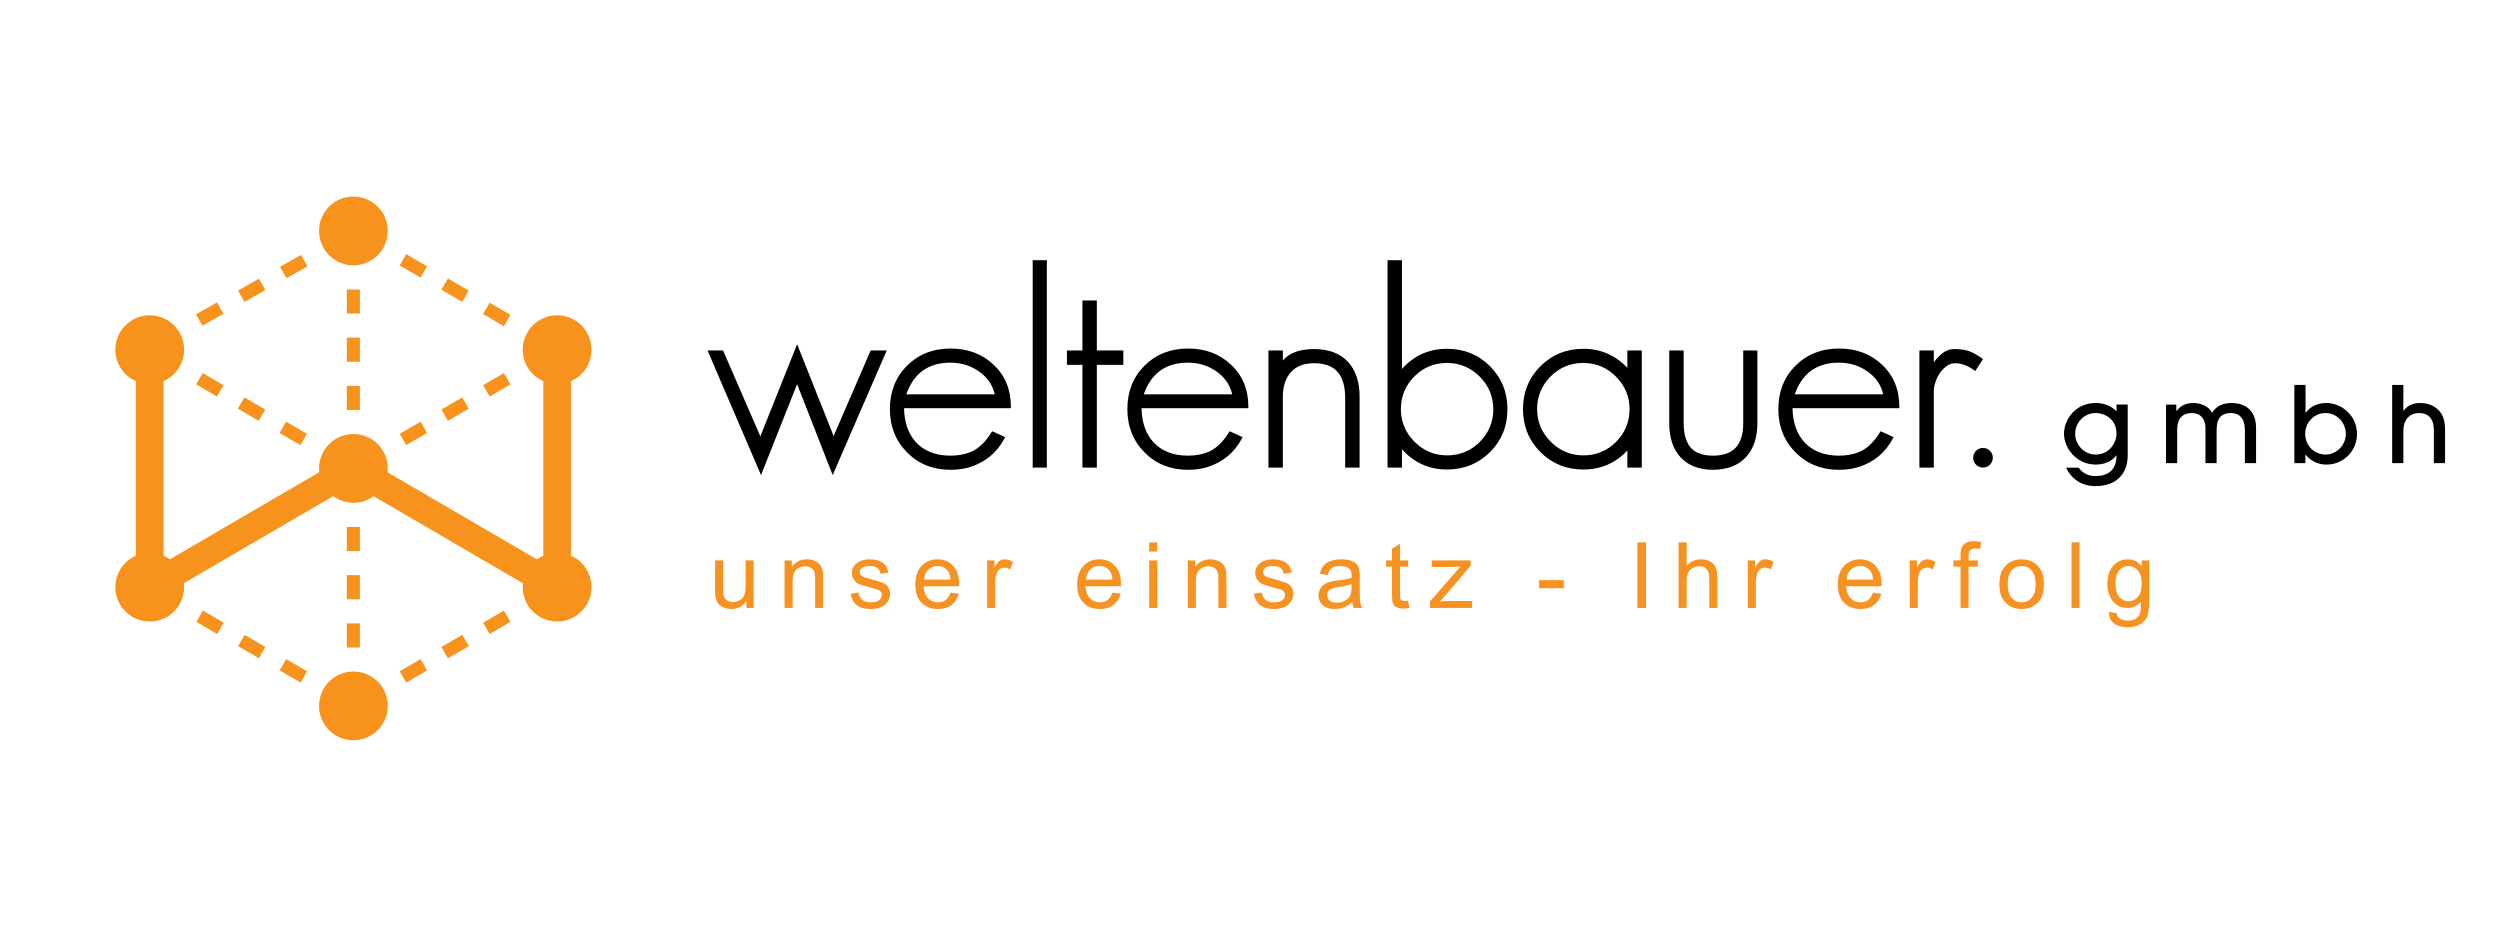
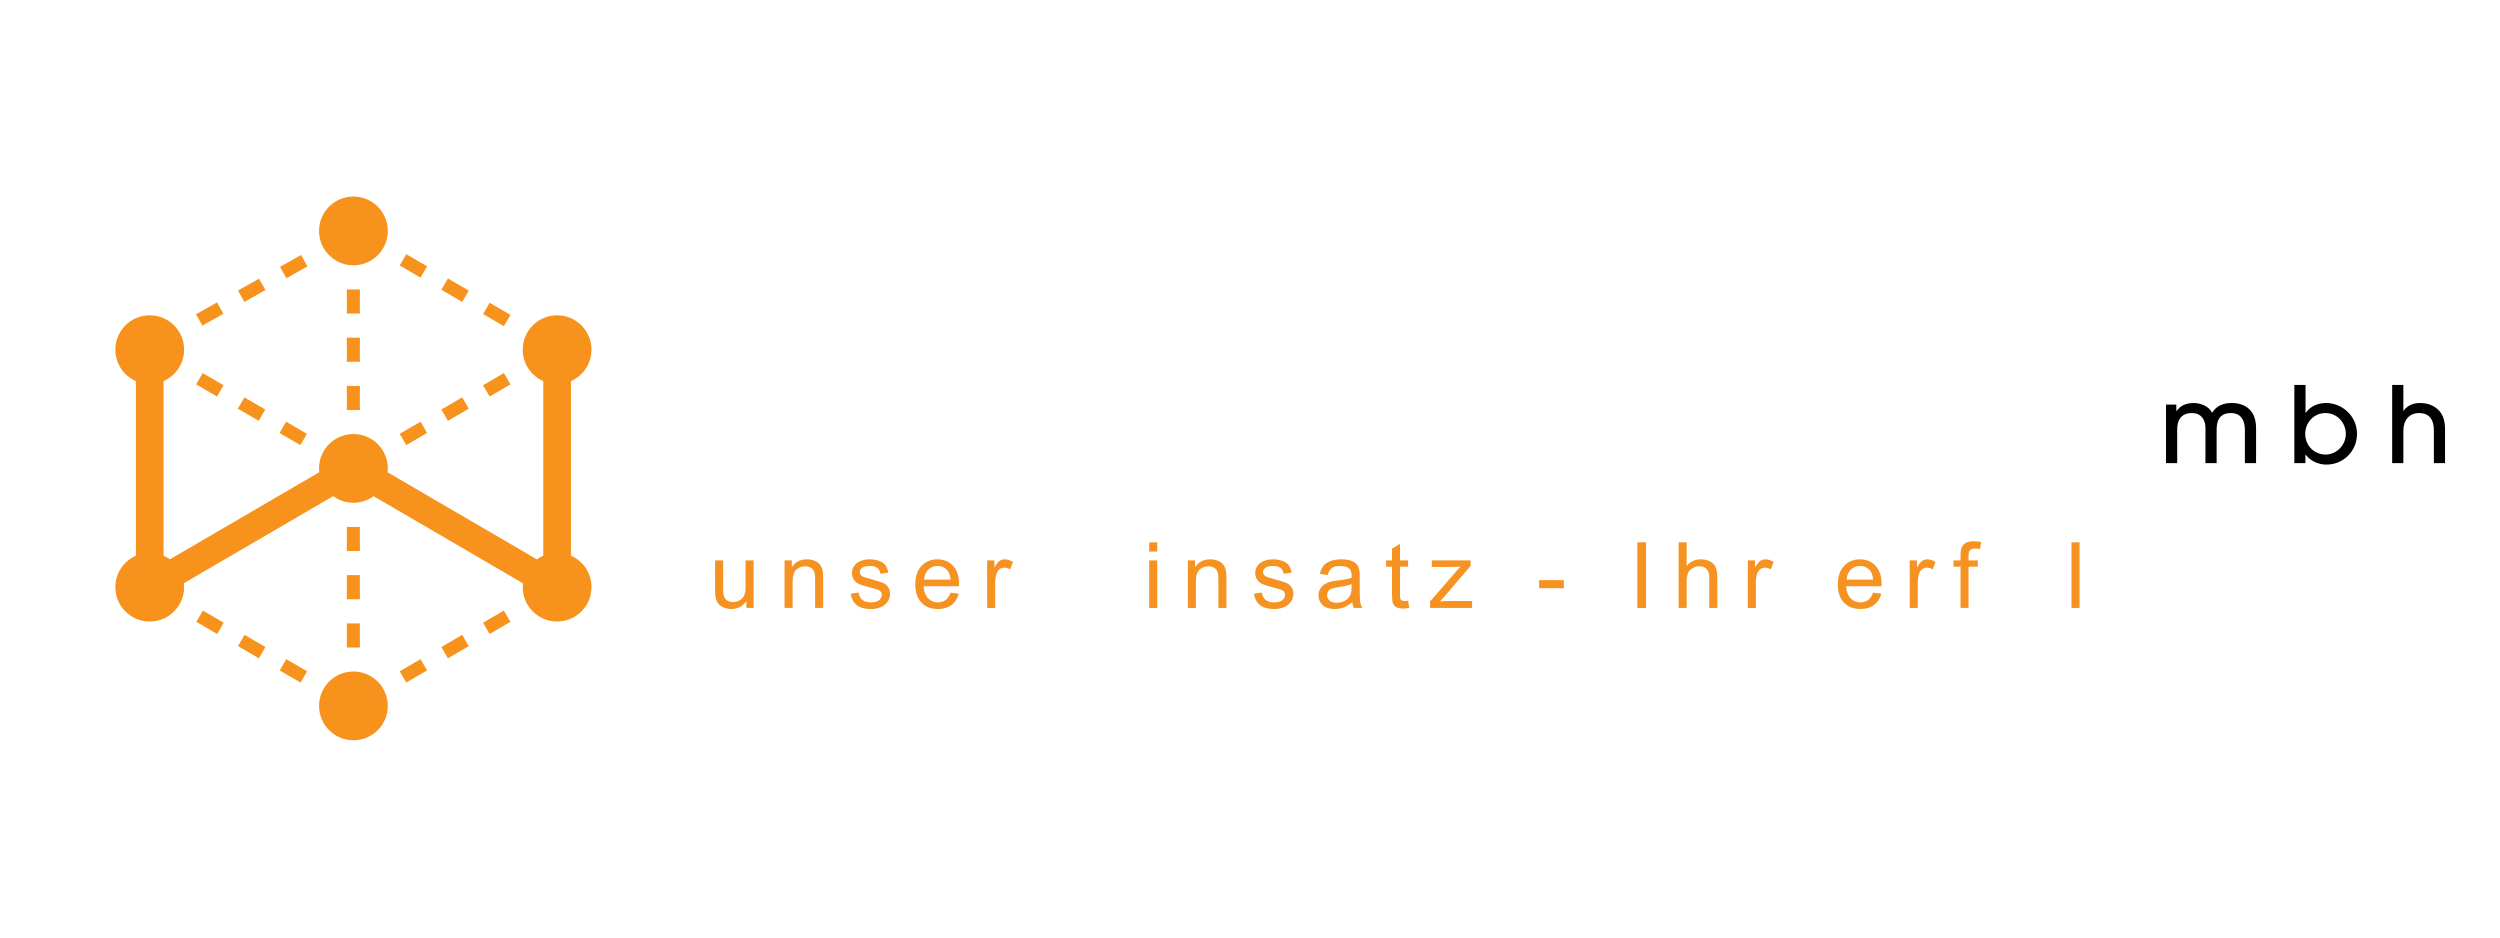
<svg xmlns="http://www.w3.org/2000/svg" width="400px" height="150px" viewBox="0 0 400 150" version="1.1" xml:space="preserve" style="fill-rule:evenodd;clip-rule:evenodd;stroke-linejoin:round;stroke-miterlimit:2;">
  <g>
    <g transform="matrix(0.503,0,0,0.503,-6.934,8.882)">
      <path d="M149.641,67.056L143.011,63.193L140.92,66.783L147.549,70.647L149.641,67.056ZM162.9,74.783L156.271,70.92L154.179,74.51L160.808,78.373L162.9,74.783ZM176.16,82.51L169.53,78.646L167.438,82.237L174.068,86.1L176.16,82.51ZM167.438,180.422L169.53,184.012L176.16,180.148L174.068,176.558L167.438,180.422ZM154.179,188.149L156.271,191.74L162.9,187.875L160.808,184.285L154.179,188.149ZM140.92,195.876L143.011,199.466L149.641,195.603L147.549,192.013L140.92,195.876ZM176.16,104.609L174.068,101.019L167.438,104.882L169.53,108.473L176.16,104.609ZM162.9,112.336L160.808,108.746L154.179,112.609L156.271,116.199L162.9,112.336ZM149.641,120.063L147.549,116.472L140.92,120.336L143.011,123.926L149.641,120.063ZM84.856,82.15L82.813,78.531L76.131,82.303L78.173,85.922L84.856,82.15ZM98.22,74.607L96.177,70.989C96.178,70.989 89.496,74.76 89.496,74.76L91.538,78.379L98.221,74.607L98.22,74.607ZM111.586,67.065L109.544,63.446L102.861,67.218L104.903,70.837L111.586,67.065ZM76.238,180.148L82.867,184.012L84.959,180.422L78.33,176.558L76.238,180.148ZM89.497,187.875L96.127,191.74L98.219,188.149L91.589,184.285L89.497,187.875ZM102.756,195.603L109.386,199.466L111.478,195.876L104.848,192.013L102.756,195.603ZM76.18,104.609L82.809,108.473L84.901,104.882L78.272,101.019L76.18,104.609ZM98.161,112.609L91.531,108.746L89.439,112.336L96.069,116.199L98.161,112.609ZM111.42,120.336L104.79,116.472L102.698,120.063L109.328,123.926L111.42,120.336ZM128.261,149.949L124.107,149.949L124.107,157.623L128.261,157.623L128.261,149.949ZM124.107,172.969L128.261,172.969L128.261,165.296L124.107,165.296L124.107,172.969ZM124.107,188.316L128.261,188.316L128.261,180.642L124.107,180.642L124.107,188.316ZM128.261,74.411L124.107,74.411L124.107,82.085L128.261,82.085L128.261,74.411ZM128.261,89.758L124.107,89.758L124.107,97.431L128.261,97.431L128.261,89.758ZM124.107,112.778L128.261,112.778L128.261,105.104L124.107,105.104L124.107,112.778ZM126.207,66.737C132.248,66.737 137.145,61.84 137.145,55.799C137.145,49.758 132.248,44.862 126.207,44.862C120.166,44.862 115.27,49.758 115.27,55.799C115.27,61.84 120.166,66.737 126.207,66.737ZM126.207,195.94C120.166,195.94 115.27,200.836 115.27,206.877C115.27,212.918 120.166,217.815 126.207,217.815C132.248,217.815 137.145,212.918 137.145,206.877C137.145,200.836 132.248,195.94 126.207,195.94ZM201.935,169.107C201.935,175.148 197.038,180.045 190.997,180.045C184.956,180.045 180.059,175.148 180.059,169.107C180.059,168.693 180.087,168.284 180.132,167.882L132.629,140.178C130.824,141.491 128.61,142.275 126.207,142.275C123.795,142.275 121.572,141.484 119.763,140.161L72.274,167.856C72.321,168.266 72.351,168.683 72.351,169.107C72.351,175.148 67.453,180.045 61.413,180.045C55.372,180.045 50.476,175.148 50.476,169.107C50.476,164.633 53.163,160.794 57.01,159.098L57.01,103.576C53.163,101.882 50.476,98.041 50.476,93.568C50.476,87.527 55.372,82.631 61.413,82.631C67.453,82.631 72.351,87.527 72.351,93.568C72.351,98.041 69.662,101.882 65.816,103.576L65.816,159.098C66.53,159.413 67.199,159.805 67.824,160.258L115.34,132.547C115.296,132.149 115.27,131.746 115.27,131.338C115.27,125.297 120.166,120.4 126.207,120.4C132.248,120.4 137.145,125.297 137.145,131.338C137.145,131.757 137.117,132.169 137.07,132.575L184.565,160.274C185.196,159.814 185.873,159.417 186.594,159.098L186.594,103.576C182.748,101.882 180.059,98.041 180.059,93.568C180.059,87.527 184.956,82.631 190.997,82.631C197.038,82.631 201.935,87.527 201.935,93.568C201.935,98.041 199.246,101.882 195.399,103.576L195.399,159.098C199.246,160.794 201.935,164.633 201.935,169.107Z" style="fill:rgb(247,147,29);fill-rule:nonzero;" />
    </g>
    <g transform="matrix(0.503,0,0,0.503,-6.934,8.882)">
-       <path d="M642.084,100.373L644.552,96.562L644.171,96.282C642.67,95.205 641.299,94.445 640.093,94.022C638.871,93.596 637.31,93.379 635.451,93.379C633.868,93.379 632.398,93.984 631.08,95.175C630.262,95.916 629.539,96.714 628.918,97.56L628.918,93.818L624.331,93.818L624.331,131.078L628.918,131.078L628.918,106.696C628.918,105.816 629.101,104.837 629.462,103.781C629.827,102.718 630.322,101.739 630.934,100.877C631.543,100.02 632.271,99.292 633.099,98.713C633.888,98.16 634.738,97.88 635.628,97.88C636.729,97.88 637.792,98.075 638.786,98.461C639.794,98.854 640.759,99.393 641.704,100.101L642.084,100.373ZM612.816,107.784C612.159,104.855 610.523,102.439 607.947,100.598C605.291,98.677 602.196,97.704 598.749,97.704C595.128,97.704 592.096,98.601 589.734,100.372C587.515,102.037 585.816,104.528 584.679,107.784L612.816,107.784ZM612.438,98.346C616.095,101.763 617.951,106.258 617.951,111.702L617.951,112.147L617.505,112.196L583.965,112.196C584.051,116.733 585.334,120.383 587.784,123.048C590.419,125.855 594.11,127.281 598.749,127.281C601.134,127.281 603.316,126.879 605.236,126.088C607.642,125.081 609.84,122.989 611.766,119.873L611.976,119.535L612.357,119.668L616.12,121.397L615.894,121.815C613.537,126.287 609.896,129.323 605.047,130.878C603.189,131.477 601.07,131.78 598.749,131.78C593.191,131.78 588.552,129.928 584.959,126.275C581.311,122.629 579.461,117.991 579.461,112.492C579.461,106.936 581.282,102.299 584.874,98.706C588.527,95.055 593.194,93.204 598.749,93.204C604.241,93.204 608.848,94.934 612.438,98.346ZM568.291,116.972C568.291,120.426 567.486,123.038 565.9,124.737C564.32,126.424 561.892,127.281 558.684,127.281C555.396,127.281 552.983,126.394 551.514,124.652C550.073,122.879 549.341,120.295 549.341,116.972L549.341,93.818L544.754,93.818L544.754,116.972C544.754,121.588 545.98,125.247 548.4,127.847C550.825,130.457 554.286,131.78 558.684,131.78C563.14,131.78 566.66,130.427 569.146,127.759C571.566,125.158 572.792,121.53 572.792,116.972L572.792,93.818L568.291,93.818L568.291,116.972ZM517.434,97.792C513.373,97.792 509.885,99.221 507.067,102.039C504.191,104.914 502.733,108.432 502.733,112.492C502.733,116.495 504.191,119.983 507.068,122.858C509.943,125.734 513.432,127.193 517.434,127.193C521.492,127.193 524.98,125.763 527.8,122.946C530.675,120.071 532.134,116.553 532.134,112.492C532.134,108.489 530.675,105.002 527.799,102.126C524.923,99.251 521.435,97.792 517.434,97.792ZM531.432,93.818L536.019,93.818L536.019,131.078L531.432,131.078L531.432,125.652C527.677,129.662 522.974,131.693 517.434,131.693C512.052,131.693 507.473,129.842 503.822,126.191C500.114,122.482 498.234,117.873 498.234,112.492C498.234,107.112 500.084,102.532 503.735,98.882C507.444,95.173 512.052,93.292 517.434,93.292C522.927,93.292 527.631,95.327 531.432,99.343L531.432,93.818ZM484.457,102.126C481.58,99.251 478.094,97.792 474.092,97.792C470.033,97.792 466.543,99.221 463.724,102.039C460.849,104.914 459.39,108.432 459.39,112.492C459.39,116.495 460.849,119.983 463.725,122.858C466.601,125.734 470.091,127.193 474.092,127.193C478.15,127.193 481.637,125.763 484.457,122.946C487.332,120.071 488.791,116.553 488.791,112.492C488.791,108.489 487.332,105.002 484.457,102.126ZM487.701,98.794C491.412,102.504 493.292,107.113 493.292,112.492C493.292,117.873 491.44,122.452 487.789,126.103C484.08,129.812 479.471,131.693 474.092,131.693C468.379,131.693 463.557,129.531 459.742,125.261L459.742,131.078L455.154,131.078L455.154,65.099L459.742,65.099L459.742,99.71C463.51,95.45 468.331,93.292 474.092,93.292C479.469,93.292 484.049,95.143 487.701,98.794ZM431.804,93.379C427.149,93.379 423.808,94.609 421.847,97.035L421.847,93.818L417.259,93.818L417.259,131.078L421.847,131.078L421.847,108.54C421.847,105.229 422.719,102.593 424.446,100.698C426.097,98.828 428.572,97.88 431.804,97.88C435.095,97.88 437.588,98.793 439.211,100.594C440.845,102.409 441.674,105.2 441.674,108.891L441.674,131.078L446.261,131.078L446.261,108.54C446.261,103.809 445.006,100.061 442.53,97.401C440.04,94.732 436.431,93.379 431.804,93.379ZM405.744,107.784C405.089,104.855 403.453,102.44 400.875,100.598C398.219,98.677 395.124,97.704 391.677,97.704C388.056,97.704 385.024,98.601 382.662,100.372C380.443,102.037 378.745,104.528 377.607,107.784L405.744,107.784ZM405.366,98.346C409.023,101.763 410.879,106.258 410.879,111.702L410.879,112.147L410.434,112.196L376.894,112.196C376.98,116.734 378.264,120.384 380.712,123.048C383.348,125.855 387.039,127.281 391.677,127.281C394.064,127.281 396.246,126.879 398.164,126.088C400.571,125.081 402.77,122.989 404.694,119.873L404.903,119.535L405.286,119.668L409.048,121.397L408.822,121.815C406.466,126.287 402.824,129.323 397.976,130.878C396.119,131.477 394,131.78 391.677,131.78C386.119,131.78 381.48,129.928 377.889,126.275C374.24,122.629 372.389,117.989 372.389,112.492C372.389,106.936 374.21,102.299 377.802,98.706C381.455,95.055 386.122,93.204 391.677,93.204C397.17,93.204 401.776,94.934 405.366,98.346ZM362.679,77.922L358.091,77.922L358.091,93.818L353.172,93.818L353.172,98.407L358.091,98.407L358.091,131.078L362.679,131.078L362.679,98.407L371.11,98.407L371.11,93.818L362.679,93.818L362.679,77.922ZM342.276,131.078L346.775,131.078L346.775,65.099L342.276,65.099L342.276,131.078ZM330.205,107.784C329.552,104.856 327.917,102.441 325.338,100.598C322.681,98.677 319.587,97.704 316.141,97.704C312.519,97.704 309.487,98.601 307.127,100.372C304.907,102.036 303.208,104.528 302.07,107.784L330.205,107.784ZM329.831,98.346C333.486,101.762 335.341,106.257 335.341,111.702L335.341,112.147L334.896,112.196L301.357,112.196C301.443,116.734 302.726,120.384 305.174,123.048C307.812,125.855 311.503,127.281 316.141,127.281C318.526,127.281 320.708,126.879 322.628,126.088C325.034,125.081 327.232,122.989 329.158,119.873L329.368,119.534L329.751,119.669L333.511,121.397L333.287,121.815C330.929,126.288 327.286,129.323 322.439,130.878C320.581,131.477 318.462,131.78 316.141,131.78C310.582,131.78 305.942,129.928 302.352,126.275C298.703,122.631 296.852,117.992 296.852,112.492C296.852,106.937 298.674,102.299 302.266,98.706C305.917,95.055 310.585,93.204 316.141,93.204C321.633,93.204 326.239,94.934 329.831,98.346ZM278.957,121.043L267.804,92.989L267.348,91.834L255.645,121.134L243.9,94.091L243.784,93.818L238.844,93.818L255.386,132.357L255.856,133.464L267.342,104.528L278.215,132.342L278.648,133.469L295.58,94.441L295.851,93.818L290.733,93.818L278.957,121.043ZM647.687,127.947C647.687,129.674 646.287,131.074 644.559,131.074C642.833,131.074 641.432,129.674 641.432,127.947C641.432,126.219 642.833,124.82 644.559,124.82C646.287,124.82 647.687,126.219 647.687,127.947Z" style="fill-rule:nonzero;" />
-     </g>
+       </g>
    <g transform="matrix(0.503,0,0,0.503,-6.934,8.882)">
      <path d="M251.214,175.725L251.214,173.503C250.038,175.212 248.439,176.067 246.419,176.067C245.527,176.067 244.694,175.896 243.921,175.554C243.148,175.212 242.574,174.783 242.199,174.265C241.825,173.748 241.561,173.114 241.41,172.364C241.305,171.861 241.253,171.064 241.253,169.972L241.253,160.603L243.815,160.603L243.815,168.99C243.815,170.328 243.867,171.23 243.971,171.695C244.132,172.369 244.474,172.898 244.996,173.283C245.517,173.667 246.163,173.859 246.931,173.859C247.699,173.859 248.42,173.662 249.094,173.269C249.768,172.875 250.244,172.338 250.524,171.659C250.804,170.981 250.944,169.996 250.944,168.705L250.944,160.603L253.505,160.603L253.505,175.725L251.214,175.725Z" style="fill:rgb(246,146,33);fill-rule:nonzero;" />
      <path d="M263.347,175.725L263.347,160.603L265.653,160.603L265.653,162.753C266.763,161.091 268.366,160.261 270.463,160.261C271.373,160.261 272.211,160.425 272.974,160.752C273.738,161.08 274.31,161.509 274.689,162.041C275.068,162.572 275.334,163.204 275.486,163.935C275.581,164.409 275.628,165.24 275.628,166.426L275.628,175.725L273.067,175.725L273.067,166.526C273.067,165.482 272.967,164.701 272.768,164.184C272.569,163.666 272.215,163.253 271.708,162.945C271.2,162.636 270.605,162.482 269.922,162.482C268.831,162.482 267.889,162.829 267.097,163.522C266.305,164.215 265.909,165.529 265.909,167.466L265.909,175.725L263.347,175.725Z" style="fill:rgb(246,146,33);fill-rule:nonzero;" />
      <path d="M284.36,171.211L286.893,170.812C287.035,171.828 287.431,172.606 288.081,173.148C288.731,173.689 289.64,173.959 290.806,173.959C291.983,173.959 292.856,173.719 293.425,173.24C293.994,172.761 294.279,172.198 294.279,171.553C294.279,170.974 294.027,170.518 293.524,170.186C293.173,169.958 292.301,169.668 290.906,169.317C289.028,168.842 287.726,168.432 287,168.085C286.274,167.739 285.724,167.26 285.349,166.647C284.974,166.035 284.787,165.359 284.787,164.618C284.787,163.944 284.941,163.32 285.249,162.746C285.558,162.171 285.978,161.694 286.509,161.315C286.907,161.02 287.45,160.771 288.138,160.567C288.826,160.363 289.564,160.261 290.351,160.261C291.537,160.261 292.578,160.432 293.475,160.773C294.371,161.115 295.033,161.578 295.46,162.162C295.887,162.746 296.181,163.526 296.342,164.504L293.838,164.846C293.724,164.067 293.394,163.46 292.849,163.023C292.303,162.587 291.532,162.368 290.536,162.368C289.36,162.368 288.52,162.563 288.017,162.952C287.514,163.341 287.263,163.797 287.263,164.319C287.263,164.651 287.367,164.95 287.576,165.216C287.785,165.491 288.112,165.719 288.558,165.9C288.814,165.995 289.568,166.213 290.821,166.555C292.633,167.039 293.897,167.435 294.613,167.744C295.329,168.052 295.891,168.501 296.299,169.089C296.707,169.678 296.911,170.409 296.911,171.282C296.911,172.137 296.662,172.941 296.164,173.696C295.666,174.45 294.948,175.034 294.008,175.447C293.069,175.86 292.007,176.067 290.821,176.067C288.857,176.067 287.36,175.658 286.331,174.842C285.302,174.026 284.645,172.815 284.36,171.211Z" style="fill:rgb(246,146,33);fill-rule:nonzero;" />
      <path d="M316.131,170.855L318.778,171.182C318.36,172.73 317.587,173.931 316.458,174.785C315.329,175.639 313.887,176.067 312.132,176.067C309.922,176.067 308.169,175.385 306.874,174.023C305.579,172.661 304.932,170.751 304.932,168.292C304.932,165.748 305.586,163.773 306.895,162.368C308.205,160.963 309.903,160.261 311.99,160.261C314.011,160.261 315.661,160.949 316.942,162.326C318.223,163.702 318.863,165.639 318.863,168.135C318.863,168.287 318.859,168.515 318.849,168.819L307.578,168.819C307.673,170.48 308.143,171.752 308.987,172.635C309.832,173.518 310.885,173.959 312.146,173.959C313.086,173.959 313.887,173.712 314.551,173.219C315.215,172.725 315.742,171.937 316.131,170.855ZM307.721,166.711L316.159,166.711C316.046,165.439 315.723,164.485 315.192,163.849C314.376,162.862 313.318,162.368 312.018,162.368C310.842,162.368 309.853,162.762 309.051,163.55C308.25,164.338 307.806,165.392 307.721,166.711Z" style="fill:rgb(246,146,33);fill-rule:nonzero;" />
      <path d="M327.794,175.725L327.794,160.603L330.1,160.603L330.1,162.895C330.688,161.822 331.231,161.115 331.729,160.773C332.227,160.432 332.775,160.261 333.373,160.261C334.236,160.261 335.114,160.536 336.005,161.087L335.123,163.465C334.497,163.094 333.871,162.909 333.245,162.909C332.685,162.909 332.182,163.078 331.736,163.415C331.29,163.752 330.972,164.219 330.783,164.817C330.498,165.729 330.356,166.726 330.356,167.808L330.356,175.725L327.794,175.725Z" style="fill:rgb(246,146,33);fill-rule:nonzero;" />
-       <path d="M367.628,170.855L370.275,171.182C369.858,172.73 369.085,173.931 367.956,174.785C366.827,175.639 365.385,176.067 363.629,176.067C361.419,176.067 359.666,175.385 358.371,174.023C357.076,172.661 356.429,170.751 356.429,168.292C356.429,165.748 357.083,163.773 358.393,162.368C359.702,160.963 361.4,160.261 363.487,160.261C365.508,160.261 367.159,160.949 368.439,162.326C369.72,163.702 370.361,165.639 370.361,168.135C370.361,168.287 370.356,168.515 370.346,168.819L359.076,168.819C359.171,170.48 359.64,171.752 360.485,172.635C361.329,173.518 362.382,173.959 363.644,173.959C364.583,173.959 365.385,173.712 366.049,173.219C366.713,172.725 367.239,171.937 367.628,170.855ZM359.218,166.711L367.657,166.711C367.543,165.439 367.22,164.485 366.689,163.849C365.873,162.862 364.815,162.368 363.516,162.368C362.339,162.368 361.35,162.762 360.549,163.55C359.747,164.338 359.303,165.392 359.218,166.711Z" style="fill:rgb(246,146,33);fill-rule:nonzero;" />
      <path d="M379.334,157.797L379.334,154.85L381.896,154.85L381.896,157.797L379.334,157.797ZM379.334,175.725L379.334,160.603L381.896,160.603L381.896,175.725L379.334,175.725Z" style="fill:rgb(246,146,33);fill-rule:nonzero;" />
      <path d="M391.624,175.725L391.624,160.603L393.929,160.603L393.929,162.753C395.039,161.091 396.642,160.261 398.739,160.261C399.65,160.261 400.487,160.425 401.251,160.752C402.014,161.08 402.586,161.509 402.965,162.041C403.345,162.572 403.61,163.204 403.762,163.935C403.857,164.409 403.905,165.24 403.905,166.426L403.905,175.725L401.343,175.725L401.343,166.526C401.343,165.482 401.243,164.701 401.044,164.184C400.845,163.666 400.492,163.253 399.984,162.945C399.477,162.636 398.881,162.482 398.198,162.482C397.107,162.482 396.166,162.829 395.373,163.522C394.581,164.215 394.185,165.529 394.185,167.466L394.185,175.725L391.624,175.725Z" style="fill:rgb(246,146,33);fill-rule:nonzero;" />
      <path d="M412.636,171.211L415.169,170.812C415.312,171.828 415.708,172.606 416.358,173.148C417.008,173.689 417.916,173.959 419.083,173.959C420.259,173.959 421.132,173.719 421.701,173.24C422.27,172.761 422.555,172.198 422.555,171.553C422.555,170.974 422.304,170.518 421.801,170.186C421.45,169.958 420.577,169.668 419.182,169.317C417.304,168.842 416.002,168.432 415.276,168.085C414.55,167.739 414,167.26 413.625,166.647C413.251,166.035 413.063,165.359 413.063,164.618C413.063,163.944 413.217,163.32 413.526,162.746C413.834,162.171 414.254,161.694 414.785,161.315C415.184,161.02 415.727,160.771 416.415,160.567C417.102,160.363 417.84,160.261 418.627,160.261C419.813,160.261 420.855,160.432 421.751,160.773C422.648,161.115 423.309,161.578 423.736,162.162C424.163,162.746 424.457,163.526 424.618,164.504L422.114,164.846C422,164.067 421.67,163.46 421.125,163.023C420.579,162.587 419.809,162.368 418.812,162.368C417.636,162.368 416.796,162.563 416.294,162.952C415.791,163.341 415.539,163.797 415.539,164.319C415.539,164.651 415.644,164.95 415.853,165.216C416.061,165.491 416.389,165.719 416.834,165.9C417.091,165.995 417.845,166.213 419.097,166.555C420.909,167.039 422.173,167.435 422.889,167.744C423.606,168.052 424.168,168.501 424.576,169.089C424.984,169.678 425.188,170.409 425.188,171.282C425.188,172.137 424.939,172.941 424.441,173.696C423.943,174.45 423.224,175.034 422.285,175.447C421.345,175.86 420.283,176.067 419.097,176.067C417.133,176.067 415.637,175.658 414.607,174.842C413.578,174.026 412.921,172.815 412.636,171.211Z" style="fill:rgb(246,146,33);fill-rule:nonzero;" />
      <path d="M443.924,173.859C442.975,174.666 442.062,175.236 441.184,175.568C440.307,175.9 439.365,176.067 438.359,176.067C436.699,176.067 435.423,175.661 434.531,174.849C433.64,174.037 433.194,173 433.194,171.738C433.194,170.997 433.362,170.321 433.699,169.709C434.036,169.096 434.477,168.605 435.022,168.235C435.568,167.865 436.182,167.585 436.865,167.395C437.368,167.262 438.127,167.134 439.142,167.01C441.21,166.763 442.733,166.469 443.71,166.127C443.72,165.776 443.724,165.553 443.724,165.458C443.724,164.414 443.482,163.678 442.999,163.251C442.344,162.672 441.372,162.382 440.081,162.382C438.876,162.382 437.987,162.594 437.413,163.016C436.839,163.439 436.415,164.186 436.139,165.259L433.635,164.917C433.863,163.844 434.237,162.978 434.759,162.318C435.281,161.659 436.035,161.151 437.022,160.795C438.008,160.439 439.152,160.261 440.451,160.261C441.742,160.261 442.79,160.413 443.596,160.716C444.403,161.02 444.996,161.402 445.375,161.863C445.755,162.323 446.02,162.905 446.172,163.607C446.257,164.044 446.3,164.832 446.3,165.971L446.3,169.388C446.3,171.771 446.355,173.278 446.464,173.909C446.573,174.541 446.789,175.146 447.111,175.725L444.436,175.725C444.17,175.193 443.999,174.571 443.924,173.859ZM443.71,168.135C442.78,168.515 441.386,168.838 439.526,169.104C438.473,169.255 437.729,169.426 437.292,169.616C436.856,169.806 436.519,170.084 436.282,170.449C436.045,170.815 435.926,171.22 435.926,171.667C435.926,172.35 436.185,172.92 436.702,173.375C437.219,173.831 437.975,174.059 438.971,174.059C439.958,174.059 440.836,173.843 441.604,173.411C442.372,172.979 442.937,172.388 443.297,171.638C443.573,171.059 443.71,170.205 443.71,169.075L443.71,168.135Z" style="fill:rgb(246,146,33);fill-rule:nonzero;" />
      <path d="M461.692,173.432L462.062,175.696C461.341,175.848 460.696,175.924 460.126,175.924C459.197,175.924 458.476,175.777 457.963,175.483C457.451,175.188 457.091,174.802 456.882,174.322C456.673,173.843 456.569,172.834 456.569,171.296L456.569,162.596L454.69,162.596L454.69,160.603L456.569,160.603L456.569,156.858L459.116,155.32L459.116,160.603L461.692,160.603L461.692,162.596L459.116,162.596L459.116,171.439C459.116,172.17 459.161,172.64 459.251,172.848C459.341,173.057 459.488,173.223 459.692,173.347C459.896,173.47 460.188,173.532 460.568,173.532C460.852,173.532 461.227,173.499 461.692,173.432Z" style="fill:rgb(246,146,33);fill-rule:nonzero;" />
      <path d="M468.673,175.725L468.673,173.646L478.293,162.596C477.202,162.653 476.239,162.682 475.404,162.682L469.242,162.682L469.242,160.603L481.594,160.603L481.594,162.297L473.412,171.894L471.832,173.646C472.98,173.56 474.057,173.518 475.063,173.518L482.05,173.518L482.05,175.725L468.673,175.725Z" style="fill:rgb(246,146,33);fill-rule:nonzero;" />
      <rect x="503.356" y="166.882" width="7.869" height="2.577" style="fill:rgb(246,146,33);fill-rule:nonzero;" />
      <rect x="534.609" y="154.85" width="2.76" height="20.875" style="fill:rgb(246,146,33);fill-rule:nonzero;" />
      <path d="M547.737,175.725L547.737,154.85L550.298,154.85C550.299,154.85 550.299,162.34 550.299,162.34C551.495,160.954 553.003,160.261 554.825,160.261C555.944,160.261 556.916,160.482 557.742,160.923C558.567,161.364 559.158,161.974 559.513,162.753C559.869,163.531 560.047,164.661 560.047,166.142L560.047,175.725L557.486,175.725L557.486,166.142C557.486,164.86 557.208,163.927 556.653,163.344C556.098,162.76 555.313,162.468 554.298,162.468C553.539,162.468 552.825,162.665 552.156,163.059C551.487,163.453 551.011,163.987 550.726,164.661C550.442,165.335 550.299,166.265 550.299,167.452L550.299,175.725L547.737,175.725Z" style="fill:rgb(246,146,33);fill-rule:nonzero;" />
      <path d="M569.747,175.725L569.747,160.603L572.052,160.603L572.052,162.895C572.64,161.822 573.183,161.115 573.681,160.773C574.179,160.432 574.727,160.261 575.325,160.261C576.188,160.261 577.066,160.536 577.958,161.087L577.075,163.465C576.449,163.094 575.823,162.909 575.197,162.909C574.637,162.909 574.134,163.078 573.688,163.415C573.243,163.752 572.925,164.219 572.735,164.817C572.45,165.729 572.308,166.726 572.308,167.808L572.308,175.725L569.747,175.725Z" style="fill:rgb(246,146,33);fill-rule:nonzero;" />
      <path d="M609.581,170.855L612.227,171.182C611.81,172.73 611.037,173.931 609.908,174.785C608.779,175.639 607.337,176.067 605.582,176.067C603.371,176.067 601.619,175.385 600.324,174.023C599.029,172.661 598.381,170.751 598.381,168.292C598.381,165.748 599.036,163.773 600.345,162.368C601.654,160.963 603.352,160.261 605.439,160.261C607.46,160.261 609.111,160.949 610.392,162.326C611.672,163.702 612.313,165.639 612.313,168.135C612.313,168.287 612.308,168.515 612.299,168.819L601.028,168.819C601.123,170.48 601.593,171.752 602.437,172.635C603.281,173.518 604.334,173.959 605.596,173.959C606.535,173.959 607.337,173.712 608.001,173.219C608.665,172.725 609.192,171.937 609.581,170.855ZM601.17,166.711L609.609,166.711C609.495,165.439 609.173,164.485 608.641,163.849C607.825,162.862 606.768,162.368 605.468,162.368C604.292,162.368 603.303,162.762 602.501,163.55C601.699,164.338 601.256,165.392 601.17,166.711Z" style="fill:rgb(246,146,33);fill-rule:nonzero;" />
      <path d="M621.244,175.725L621.244,160.603L623.549,160.603L623.549,162.895C624.137,161.822 624.681,161.115 625.179,160.773C625.677,160.432 626.225,160.261 626.822,160.261C627.686,160.261 628.563,160.536 629.455,161.087L628.573,163.465C627.946,163.094 627.32,162.909 626.694,162.909C626.134,162.909 625.632,163.078 625.186,163.415C624.74,163.752 624.422,164.219 624.232,164.817C623.948,165.729 623.805,166.726 623.805,167.808L623.805,175.725L621.244,175.725Z" style="fill:rgb(246,146,33);fill-rule:nonzero;" />
      <path d="M637.418,175.725L637.418,162.596L635.156,162.596L635.156,160.603L637.418,160.603L637.418,158.994C637.418,157.978 637.508,157.223 637.689,156.729C637.935,156.065 638.369,155.526 638.991,155.113C639.612,154.7 640.483,154.494 641.602,154.494C642.323,154.494 643.12,154.579 643.993,154.75L643.608,156.986C643.077,156.891 642.574,156.843 642.1,156.843C641.322,156.843 640.772,157.009 640.449,157.342C640.127,157.674 639.965,158.296 639.965,159.207L639.965,160.603L642.911,160.603L642.911,162.596L639.965,162.596L639.965,175.725L637.418,175.725Z" style="fill:rgb(246,146,33);fill-rule:nonzero;" />
-       <path d="M649.779,168.164C649.779,165.363 650.557,163.289 652.113,161.941C653.412,160.821 654.997,160.261 656.866,160.261C658.943,160.261 660.641,160.942 661.96,162.304C663.279,163.666 663.938,165.548 663.938,167.95C663.938,169.896 663.646,171.427 663.063,172.542C662.48,173.658 661.63,174.524 660.516,175.141C659.401,175.758 658.184,176.067 656.866,176.067C654.75,176.067 653.04,175.388 651.736,174.03C650.431,172.673 649.779,170.717 649.779,168.164ZM652.411,168.164C652.411,170.1 652.834,171.55 653.678,172.514C654.522,173.477 655.585,173.959 656.866,173.959C658.137,173.959 659.195,173.475 660.039,172.507C660.883,171.538 661.306,170.062 661.306,168.078C661.306,166.208 660.881,164.791 660.032,163.828C659.183,162.864 658.127,162.382 656.866,162.382C655.585,162.382 654.522,162.862 653.678,163.821C652.834,164.779 652.411,166.227 652.411,168.164Z" style="fill:rgb(246,146,33);fill-rule:nonzero;" />
      <rect x="672.713" y="154.85" width="2.561" height="20.875" style="fill:rgb(246,146,33);fill-rule:nonzero;" />
-       <path d="M684.604,176.978L687.094,177.348C687.198,178.117 687.488,178.677 687.962,179.028C688.598,179.503 689.466,179.74 690.566,179.74C691.752,179.74 692.668,179.503 693.313,179.028C693.958,178.554 694.394,177.889 694.622,177.035C694.755,176.513 694.816,175.416 694.807,173.746C693.687,175.065 692.293,175.725 690.623,175.725C688.545,175.725 686.937,174.975 685.799,173.475C684.661,171.975 684.091,170.176 684.091,168.078C684.091,166.635 684.352,165.304 684.874,164.084C685.396,162.864 686.152,161.922 687.144,161.258C688.135,160.593 689.3,160.261 690.637,160.261C692.421,160.261 693.891,160.982 695.049,162.425L695.049,160.603L697.411,160.603L697.411,173.674C697.411,176.029 697.172,177.697 696.692,178.68C696.213,179.662 695.454,180.438 694.416,181.008C693.377,181.577 692.098,181.862 690.58,181.862C688.778,181.862 687.322,181.456 686.212,180.645C685.102,179.833 684.566,178.611 684.604,176.978ZM686.724,167.893C686.724,169.877 687.118,171.325 687.905,172.236C688.693,173.148 689.679,173.603 690.865,173.603C692.041,173.603 693.028,173.15 693.825,172.243C694.622,171.337 695.02,169.915 695.02,167.979C695.02,166.127 694.61,164.732 693.789,163.792C692.969,162.852 691.98,162.382 690.822,162.382C689.684,162.382 688.716,162.845 687.919,163.771C687.122,164.696 686.724,166.071 686.724,167.893Z" style="fill:rgb(246,146,33);fill-rule:nonzero;" />
    </g>
    <g transform="matrix(0.503,0,0,0.503,-6.934,8.882)">
      <g transform="matrix(1.59,0,0,1.563,680.439,133.781)">
-         <path d="M0,-12.834C-2.365,-12.834 -4.128,-10.856 -4.128,-8.599C-4.128,-6.449 -2.408,-4.385 -0.021,-4.385C2.902,-4.385 4.149,-7.051 4.149,-8.577C4.149,-11.932 1.376,-12.834 0,-12.834M6.386,-4.256C6.386,-0.343 3.999,2.043 -0.064,2.043C-2.838,2.043 -4.944,0.538 -5.934,-1.719L-3.439,-1.719C-3.096,-1.246 -2.171,0.001 -0.043,0.001C2.322,-0.021 4.149,-1.117 4.149,-4.213L4.106,-4.213C3.698,-3.654 2.516,-2.343 0,-2.343C-3.935,-2.343 -6.363,-5.739 -6.363,-8.642C-6.363,-11.286 -4.278,-14.877 0.043,-14.877C1.807,-14.877 3.354,-14.081 4.149,-13.179L4.149,-14.555L6.386,-14.555L6.386,-4.256Z" style="fill-rule:nonzero;" />
-       </g>
+         </g>
      <g transform="matrix(1.59,0,0,1.563,727.868,110.535)">
        <path d="M0,12.233L0,5.611C0,4.6 -0.13,2.043 -2.817,2.043C-5.677,2.043 -5.634,4.6 -5.655,5.589L-5.655,12.233L-7.891,12.233L-7.891,5.611C-7.869,4.622 -7.912,3.956 -8.386,3.16C-8.944,2.3 -9.783,2.043 -10.6,2.043C-13.545,2.043 -13.545,4.709 -13.545,5.589L-13.545,12.233L-15.781,12.233L-15.781,0.322L-13.717,0.322L-13.717,1.612L-13.674,1.612C-13.244,1.118 -12.471,0 -10.256,0C-8.815,0 -7.16,0.688 -6.558,2C-6.171,1.397 -5.289,0 -2.623,0C-0.624,0 0.795,0.817 1.569,2.15C1.999,2.923 2.235,3.891 2.235,5.052L2.235,12.233L0,12.233Z" style="fill-rule:nonzero;" />
      </g>
      <g transform="matrix(1.59,0,0,1.563,753.513,107.98)">
        <path d="M0,12.127C2.149,12.127 4.063,10.277 4.063,7.913C4.063,5.677 2.343,3.678 0,3.678C-2.451,3.678 -4.063,5.763 -4.063,7.87C-4.063,10.558 -2,12.127 0,12.127M-6.235,13.868L-6.235,-2.042L-3.999,-2.042L-3.999,3.613L-3.956,3.613C-2.989,2.259 -1.483,1.635 0.129,1.635C3.289,1.635 6.299,4.236 6.299,7.913C6.299,11.353 3.654,14.169 0.172,14.169C-0.925,14.169 -2.752,13.782 -3.978,12.148L-4.021,12.148L-4.021,13.868L-6.235,13.868Z" style="fill-rule:nonzero;" />
      </g>
      <g transform="matrix(1.59,0,0,1.563,787.979,104.789)">
        <path d="M0,15.91L0,9.438C0,8.514 0,5.72 -2.967,5.72C-4.837,5.72 -6.105,7.031 -6.105,9.417L-6.105,15.91L-8.342,15.91L-8.342,0L-6.105,0L-6.105,5.267L-6.062,5.267C-4.988,3.677 -3.203,3.677 -2.73,3.677C-0.882,3.677 0.624,4.472 1.483,5.806C1.957,6.579 2.215,7.525 2.236,8.858L2.236,15.91L0,15.91Z" style="fill-rule:nonzero;" />
      </g>
    </g>
  </g>
</svg>